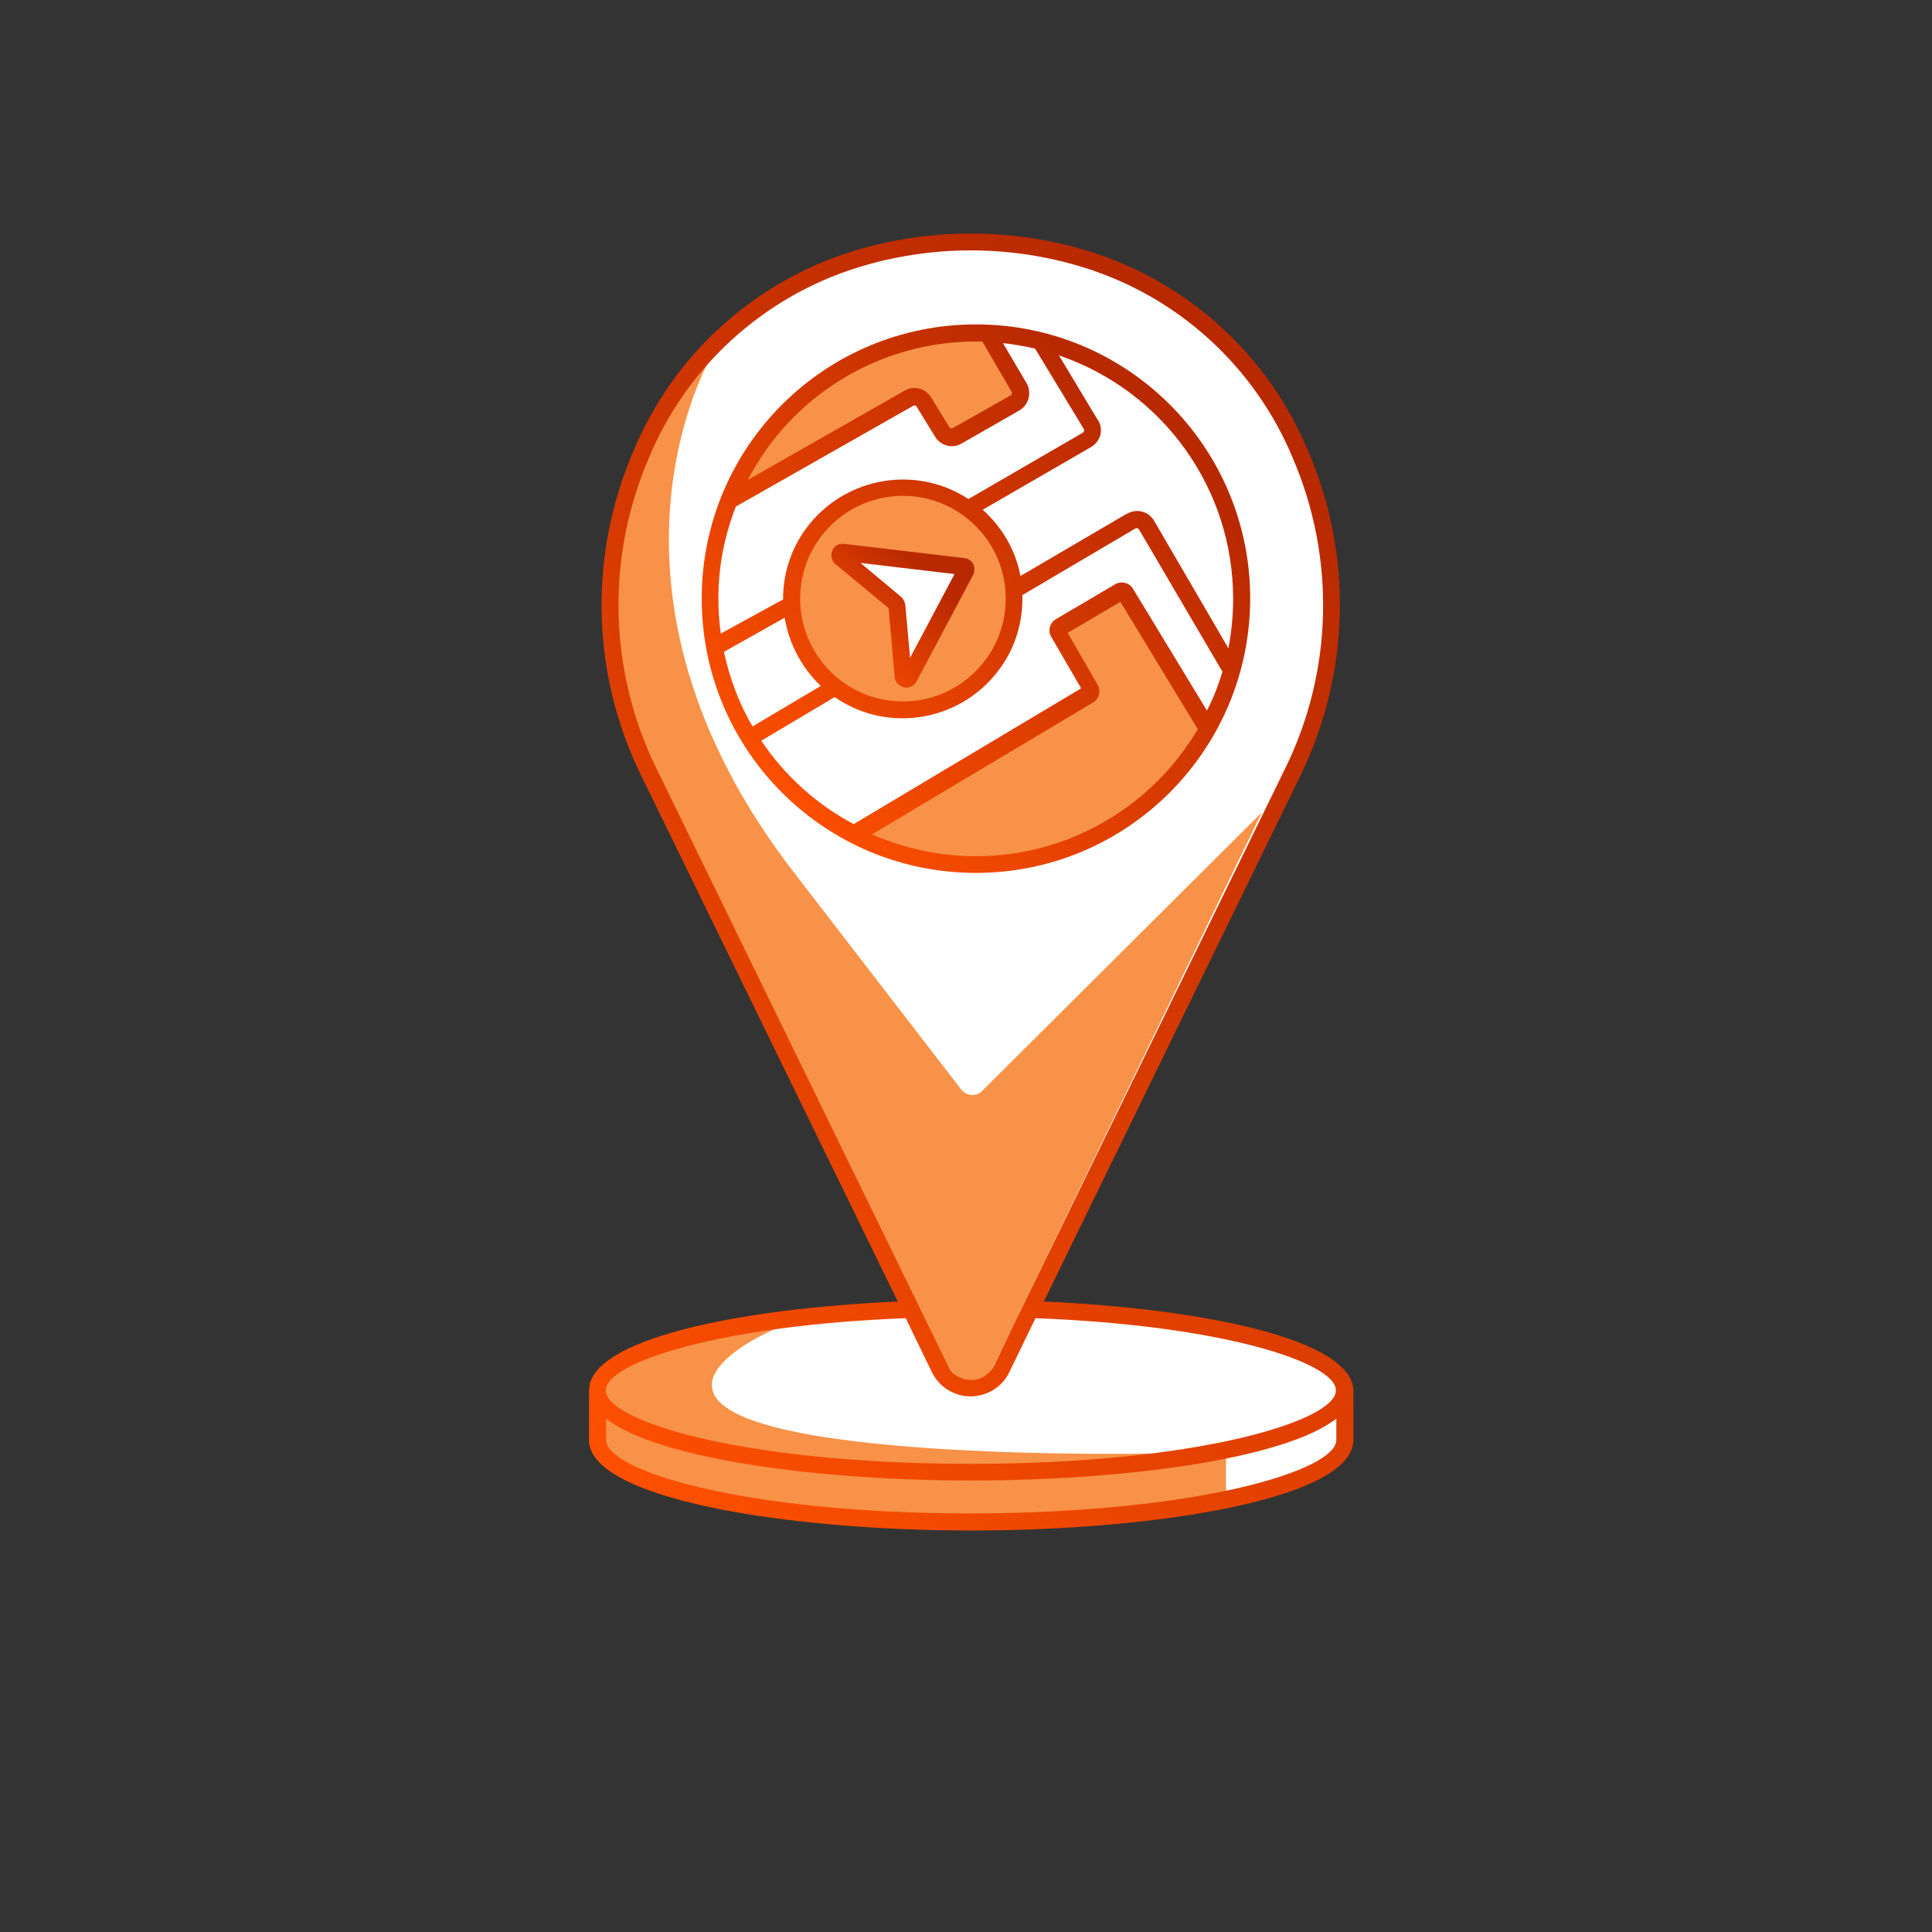
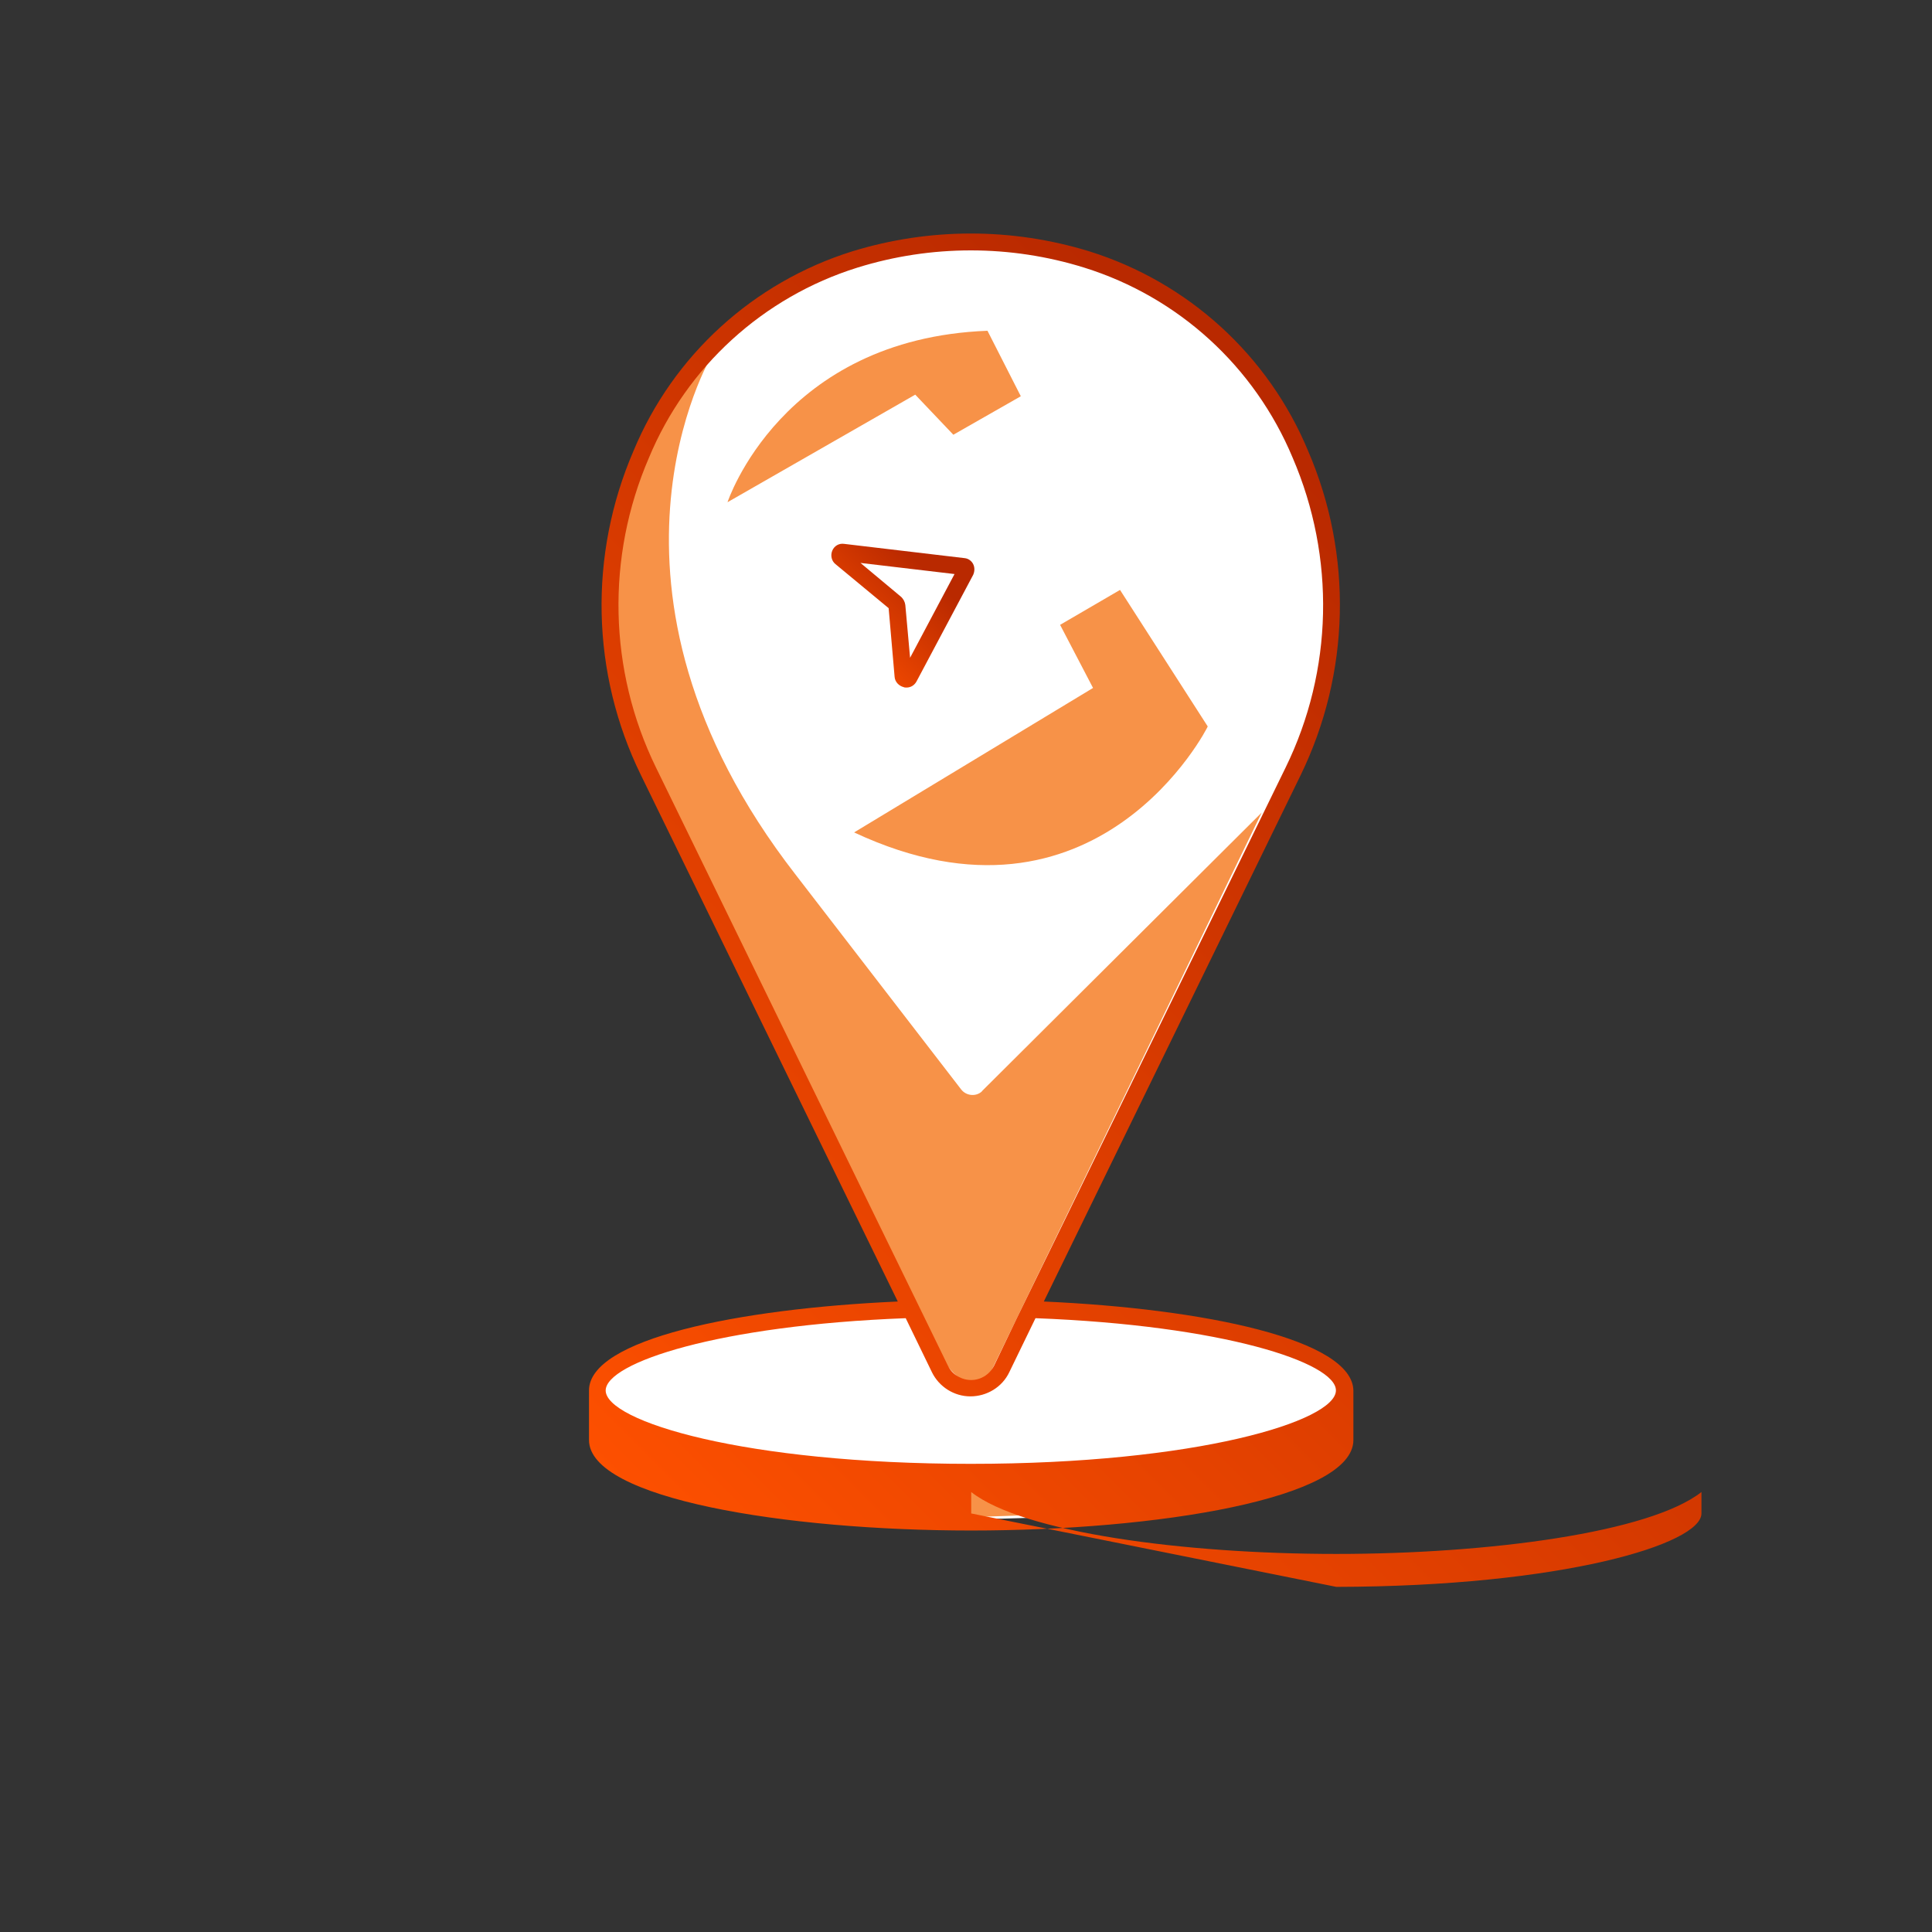
<svg xmlns="http://www.w3.org/2000/svg" xmlns:xlink="http://www.w3.org/1999/xlink" id="Capa_1" viewBox="0 0 486.8 486.8">
  <rect x="0" y="0" width="486.8" height="486.8" fill="#333333" stroke="none" />
  <defs>
    <linearGradient id="linear-gradient" x1="-3302.44" y1="-2233.66" x2="-3197.87" y2="-2129.09" gradientTransform="translate(7126.87 -4378.37) scale(2.12 -2.12)" gradientUnits="userSpaceOnUse">
      <stop offset="0" stop-color="#ff5100" />
      <stop offset="1" stop-color="#b92900" />
    </linearGradient>
    <linearGradient id="linear-gradient-2" x1="-3272.66" y1="-2162.01" x2="-3226.49" y2="-2115.85" xlink:href="#linear-gradient" />
    <linearGradient id="linear-gradient-3" x1="-3264.37" y1="-2143.7" x2="-3252.68" y2="-2132.01" xlink:href="#linear-gradient" />
  </defs>
  <path id="Contour-17" d="m150.51,351.14v14.1s14.1,18.9,94.1,17.5c0,0,85.3.5,94.1-20.6l-.2-11h-188Z" fill="#fff" />
  <ellipse id="Contour-18" cx="244.71" cy="349.64" rx="94.2" ry="20.6" fill="#fff" />
  <path id="Contour-19" d="m308.91,364.74v12.5s-125.6,18.1-158.3-14v-12.1c0-.1,19,31.1,158.3,13.6h0Z" fill="#f79248" />
-   <path id="Contour-20" d="m290.61,366.24s-111.9,2.3-111.2-17.3c0,0-1.5-7,19.1-15.5,0,0-35.5,1.5-44.9,11.9,0,0-2.1.2-2.6,3-.4,2.8.6,14.3,52.2,19.9s87.4-2,87.4-2h0Z" fill="#f79248" />
  <path id="Contour-21" d="m273.91,64.74c-19.1-5.9-39.4-5.9-58.5,0-53,16.5-76.3,79.2-52,129l73.4,150.5c2.1,4.3,7.3,6.1,11.6,4,1.8-.9,3.2-2.3,4-4l73.4-150.5c24.5-49.9,1.1-112.5-51.9-129h0Zm-29.2,128.9c-25.2,0-45.6-20.4-45.6-45.6s20.4-45.6,45.6-45.6,45.6,20.4,45.6,45.6-20.4,45.6-45.6,45.6h0Z" fill="#fff" />
  <circle id="Contour-22" cx="246.01" cy="150.24" r="67" fill="#fff" />
  <path id="Contour-23" d="m179.31,89.64s-35,58.5,21.2,130.8l41.7,54.1c1.2,1.5,3.4,1.8,4.9.7.1-.1.3-.2.4-.4l70.4-70.1-69.4,143.3s-6,6.8-16.9-15.5c-7.5-15.4-44.9-87-65.3-131.8-5.5-12-9.7-24.5-12.6-37.4l.3-24.5,6.6-25.5,18.7-23.7Z" fill="#f79248" />
  <path id="Contour-24" d="m215.21,209.74l60.2-36.4-8.3-15.9,15.1-8.8,22.1,34.4c.1,0-27.8,55.4-89.1,26.7Z" fill="#f79248" />
  <path id="Contour-25" d="m248.81,83.34l8.4,16.5-17,9.7-9.6-10.1-47.3,27.1s13.5-41.2,65.5-43.2Z" fill="#f79248" />
-   <circle id="Contour-26" cx="227.58" cy="150.21" r="28" fill="#f79248" />
-   <path id="Contour-27" d="m229.11,170.04l14.4-26.8c.2-.4,0-.9-.4-1.1-.1,0-.2-.1-.2-.1l-30.3-3.6c-.4-.1-.8.2-.9.6,0,.3.1.6.3.7l13.8,11.5c.2.1.3.3.3.5l1.6,17.9c.1.4.4.7.9.7.1.1.3-.1.5-.3h0Z" fill="#fff" />
  <g id="Group-4">
-     <path id="Contour-28" d="m263.01,327.94l64.7-132.6c12.5-25.7,13.2-55.5,1.9-81.7-10-24.1-30.2-42.5-55.1-50.3-19.5-6-40.3-6-59.8,0-24.9,7.8-45.1,26.2-55.1,50.3-11.3,26.2-10.7,56,1.9,81.7l64.7,132.6c-40.4,1.8-77.8,9.5-77.8,22.4v12.5c0,14.8,49.6,22.8,96.3,22.8s96.3-8,96.3-22.8v-12.4c-.1-12.9-37.5-20.7-78-22.5h0Zm-97.7-134.5c-12-24.5-12.6-53.1-1.8-78.1,9.5-22.9,28.8-40.5,52.5-47.9,18.6-5.8,38.6-5.8,57.2,0,23.7,7.4,42.9,24.9,52.5,47.9,10.8,25.1,10.2,53.6-1.8,78.1l-65.6,134.4-2.1,4.3-5.7,11.9c-1.6,3.3-5.5,4.6-8.7,3-1.3-.6-2.4-1.7-3-3l-5.8-11.9-2.1-4.3-65.6-134.4Zm62.9,138.7l6.6,13.6c1.8,3.7,5.6,6.1,9.7,6.1s8-2.3,9.8-6.1l6.6-13.6c47.3,1.8,75.7,11.2,75.7,18.2,0,7.7-35,18.5-92,18.5s-92-10.7-92-18.5c.1-7,28.4-16.4,75.6-18.2h0Zm16.5,49.2c-57,0-92-10.7-92-18.5v-5.4c13,10.2,53.5,15.6,92,15.6s79-5.4,92-15.6v5.4c0,7.7-35.1,18.4-92,18.5h0Z" fill="url(#linear-gradient)" />
-     <path id="Contour-29" d="m315.01,150.84c0-38.2-30.9-69.1-69.1-69.1s-69.1,30.9-69.1,69.1,30.9,69.1,69.1,69.1h0c38.1,0,69-30.9,69.1-69.1h0Zm-69.1,64.9c-9,0-17.9-1.9-26.2-5.5l55.8-33.3c1.4-.9,1.9-2.8,1.1-4.3l-7.6-13.2,13.3-7.8,19.5,32.1c-11.7,19.8-32.9,32-55.9,32Zm64.8-64.9c0,4.2-.4,8.4-1.2,12.5l-18.7-32.1c-1.4-2.4-4.4-3.2-6.8-1.8h-.1l-26.8,15.7c-1.2-6.5-4.6-12.3-9.5-16.7l27.3-15.8c2.4-1.4,3.2-4.4,1.8-6.7,0,0,0-.1-.1-.1l-9.8-16.3c26.3,9,43.9,33.6,43.9,61.3h0Zm-103.9,22l-17.2,10.2c-3.4-5.8-5.8-12.2-7.2-18.8l15.3-8.6c1.1,6.6,4.3,12.6,9.1,17.2h0Zm-5.2-22c0-14.3,11.6-25.9,25.9-25.9s25.9,11.6,25.9,25.9-11.6,25.9-25.9,25.9c-14.3,0-25.9-11.6-25.9-25.9h0Zm44.3-64.8h1.6l7.4,12.7c.1.2.1.4,0,.5,0,.2-.2.3-.3.4l-14.5,8.2c-.3.2-.7.1-.9-.2h0l-4.6-7.5c-1.4-2.3-4.4-3.1-6.7-1.7l-39.5,22.5c11.1-21.4,33.3-34.9,57.5-34.9Zm-60.5,41.6l44.7-25.4c.3-.2.7-.1.9.3l4.6,7.5c1.4,2.3,4.4,3.1,6.7,1.7l14.5-8.3c2.4-1.4,3.2-4.4,1.9-6.8h0l-6-10.2c2.7.3,5.5.8,8.1,1.4l12.3,20.3c.1.2.1.3,0,.5,0,.2-.2.3-.3.4l-28.8,16.7c-13.9-9.1-32.6-5.2-41.8,8.7-3.2,4.9-4.9,10.6-4.9,16.4v.2l-15.7,8.6c-.4-2.9-.6-5.9-.6-8.9,0-7.9,1.5-15.7,4.4-23.1h0Zm6.4,59l18.5-11c13.7,9.5,32.5,6,42-7.7,3.5-5,5.3-11,5.3-17.1v-.9l28.5-16.8c.2-.1.4-.1.5,0,.2,0,.3.2.4.3l21,35.8c-1,3.4-2.3,6.7-3.9,9.8l-18.7-30.8c-.9-1.4-2.8-1.9-4.3-1.1l-15.1,8.9c-1.5.9-2,2.8-1.2,4.3l7.6,13.1-57.3,34.2c-9.3-4.9-17.3-12.1-23.3-21h0Z" fill="url(#linear-gradient-2)" />
+     <path id="Contour-28" d="m263.01,327.94l64.7-132.6c12.5-25.7,13.2-55.5,1.9-81.7-10-24.1-30.2-42.5-55.1-50.3-19.5-6-40.3-6-59.8,0-24.9,7.8-45.1,26.2-55.1,50.3-11.3,26.2-10.7,56,1.9,81.7l64.7,132.6c-40.4,1.8-77.8,9.5-77.8,22.4v12.5c0,14.8,49.6,22.8,96.3,22.8s96.3-8,96.3-22.8v-12.4c-.1-12.9-37.5-20.7-78-22.5h0Zm-97.7-134.5c-12-24.5-12.6-53.1-1.8-78.1,9.5-22.9,28.8-40.5,52.5-47.9,18.6-5.8,38.6-5.8,57.2,0,23.7,7.4,42.9,24.9,52.5,47.9,10.8,25.1,10.2,53.6-1.8,78.1l-65.6,134.4-2.1,4.3-5.7,11.9c-1.6,3.3-5.5,4.6-8.7,3-1.3-.6-2.4-1.7-3-3l-5.8-11.9-2.1-4.3-65.6-134.4Zm62.9,138.7l6.6,13.6c1.8,3.7,5.6,6.1,9.7,6.1s8-2.3,9.8-6.1l6.6-13.6c47.3,1.8,75.7,11.2,75.7,18.2,0,7.7-35,18.5-92,18.5s-92-10.7-92-18.5c.1-7,28.4-16.4,75.6-18.2h0Zm16.5,49.2v-5.4c13,10.2,53.5,15.6,92,15.6s79-5.4,92-15.6v5.4c0,7.7-35.1,18.4-92,18.5h0Z" fill="url(#linear-gradient)" />
    <path id="Contour-30" d="m228.41,173.24c1.1,0,2-.6,2.5-1.5l14.3-26.9c.4-.9.4-1.9,0-2.7s-1.2-1.4-2.1-1.5l-30.4-3.6c-1.3-.2-2.5.5-3,1.7s-.2,2.6.8,3.4l13.4,11.1,1.5,17.3c.1,1.3,1.1,2.3,2.3,2.6.2.1.4.1.7.1h0Zm-11.6-31.4l23.7,2.8-11.2,21.1-1.2-13.3c-.1-.8-.5-1.5-1-2l-10.3-8.6Z" fill="url(#linear-gradient-3)" />
  </g>
</svg>